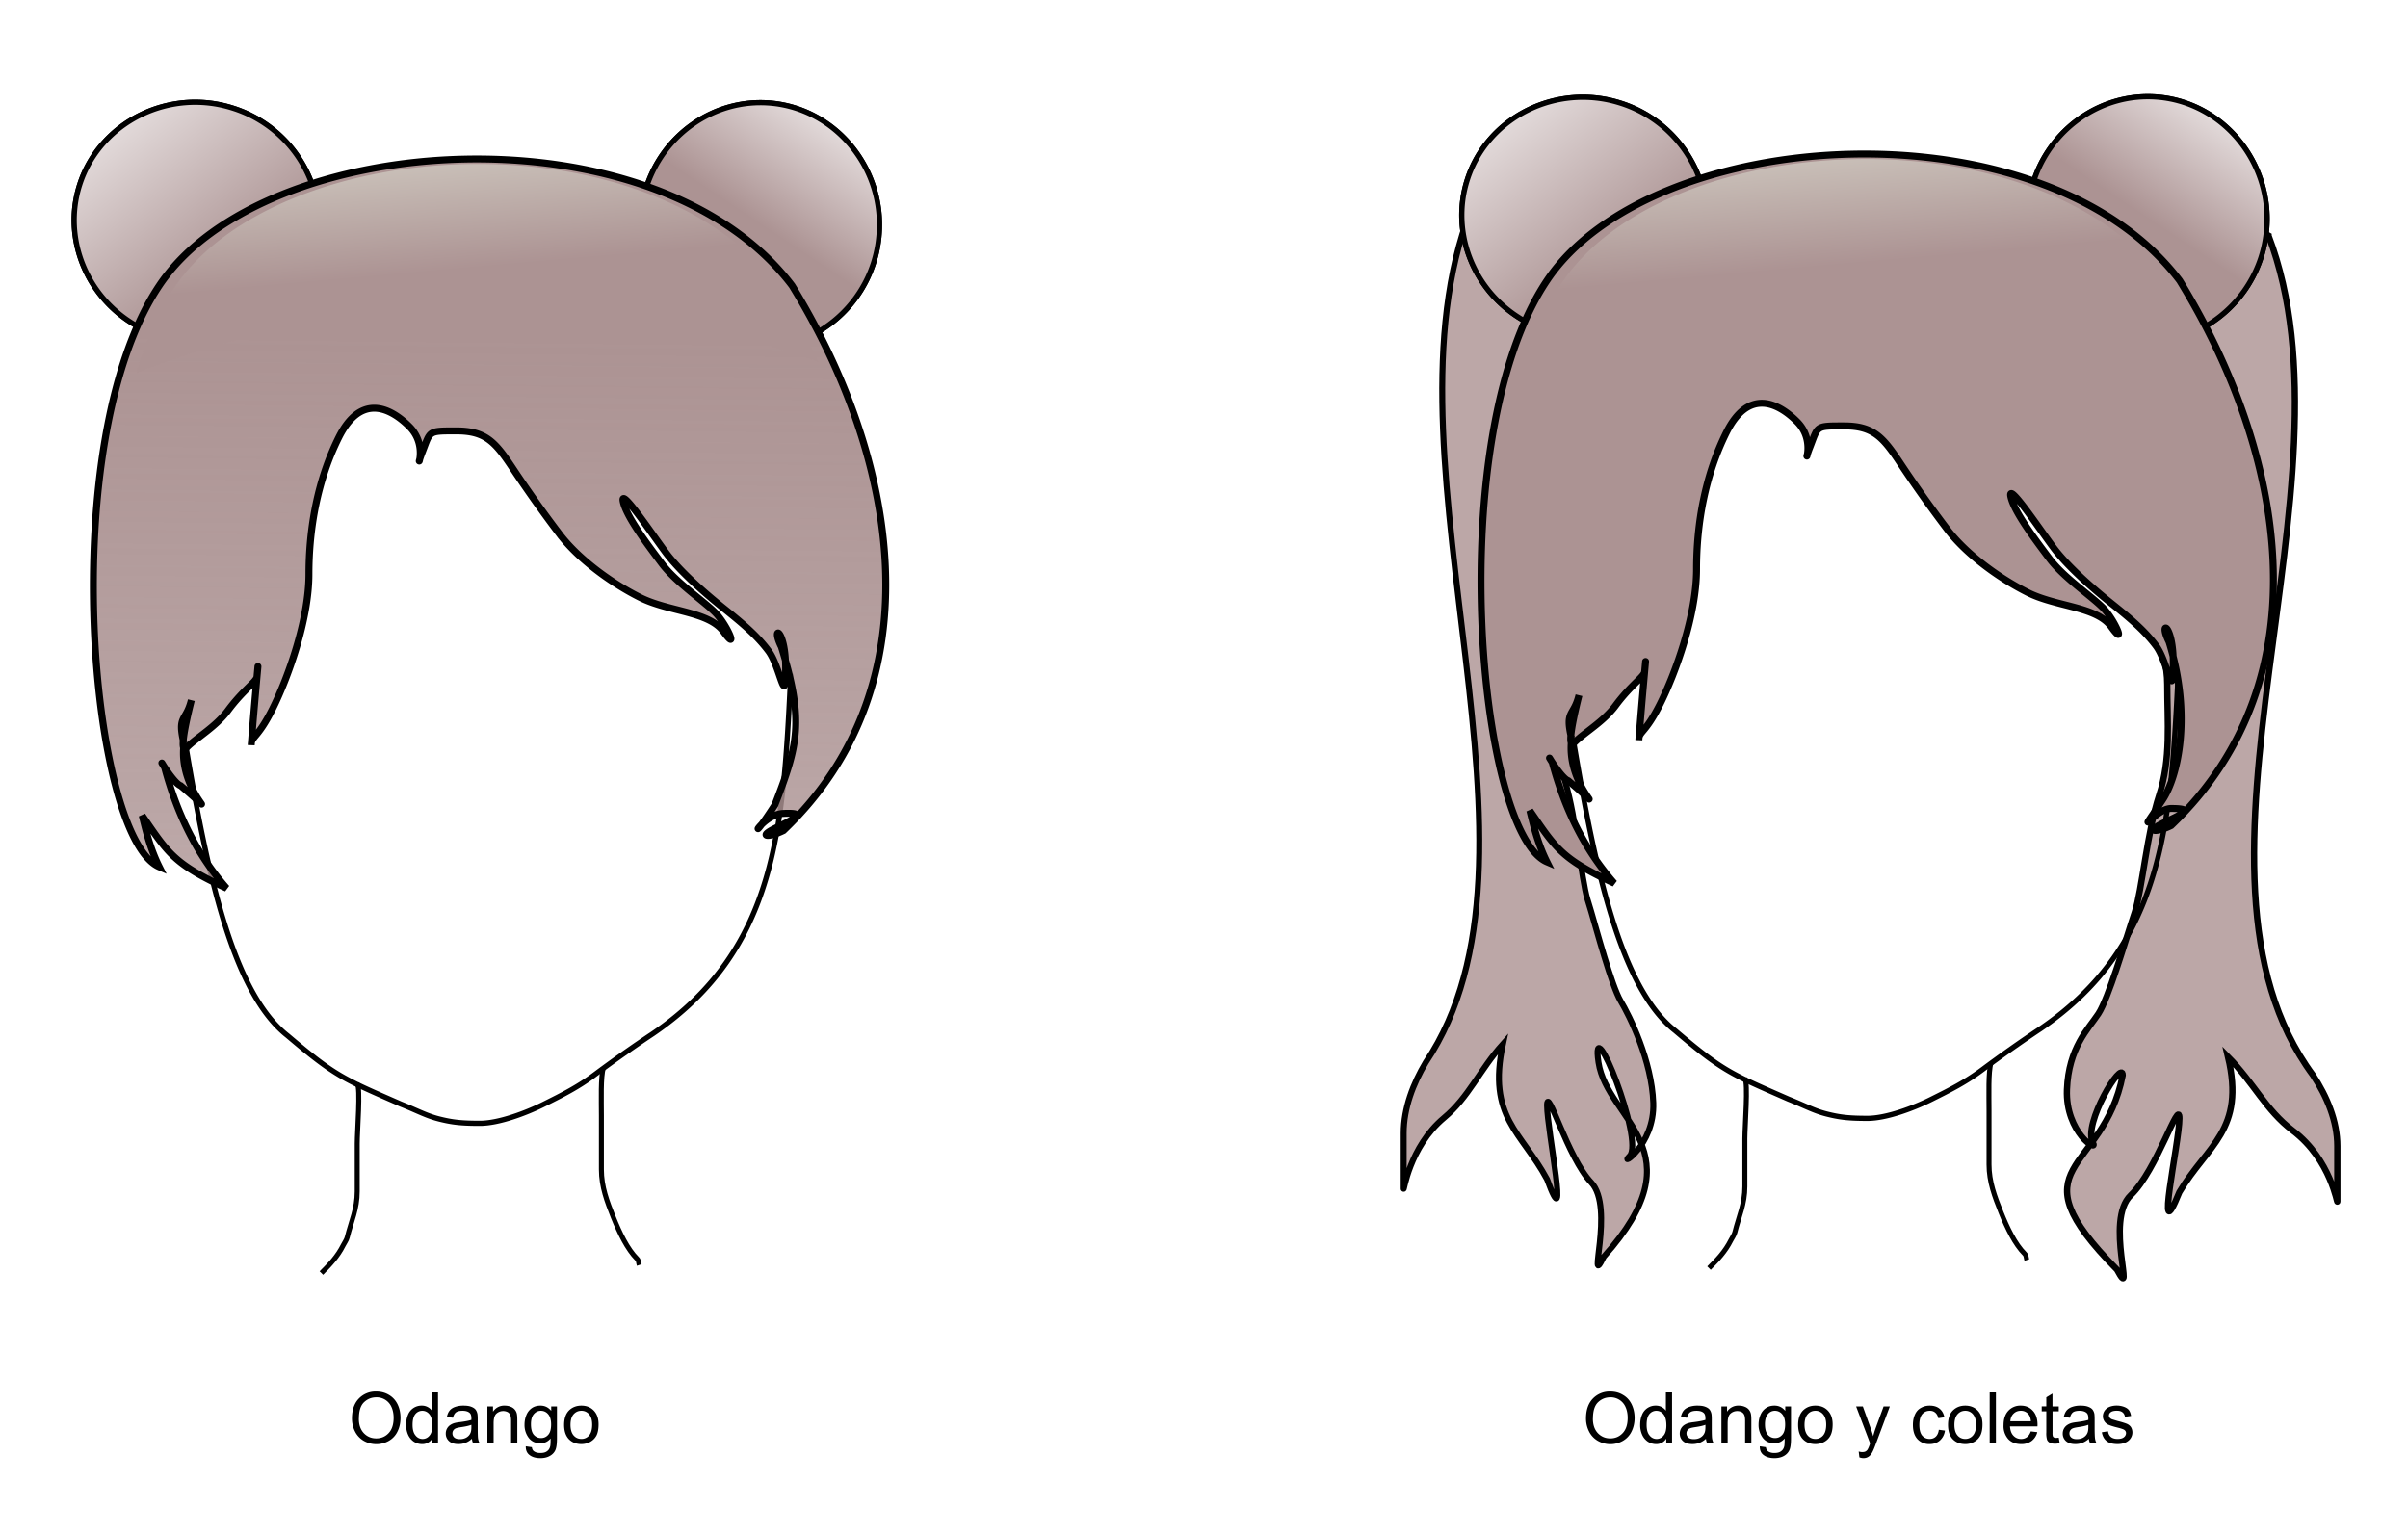
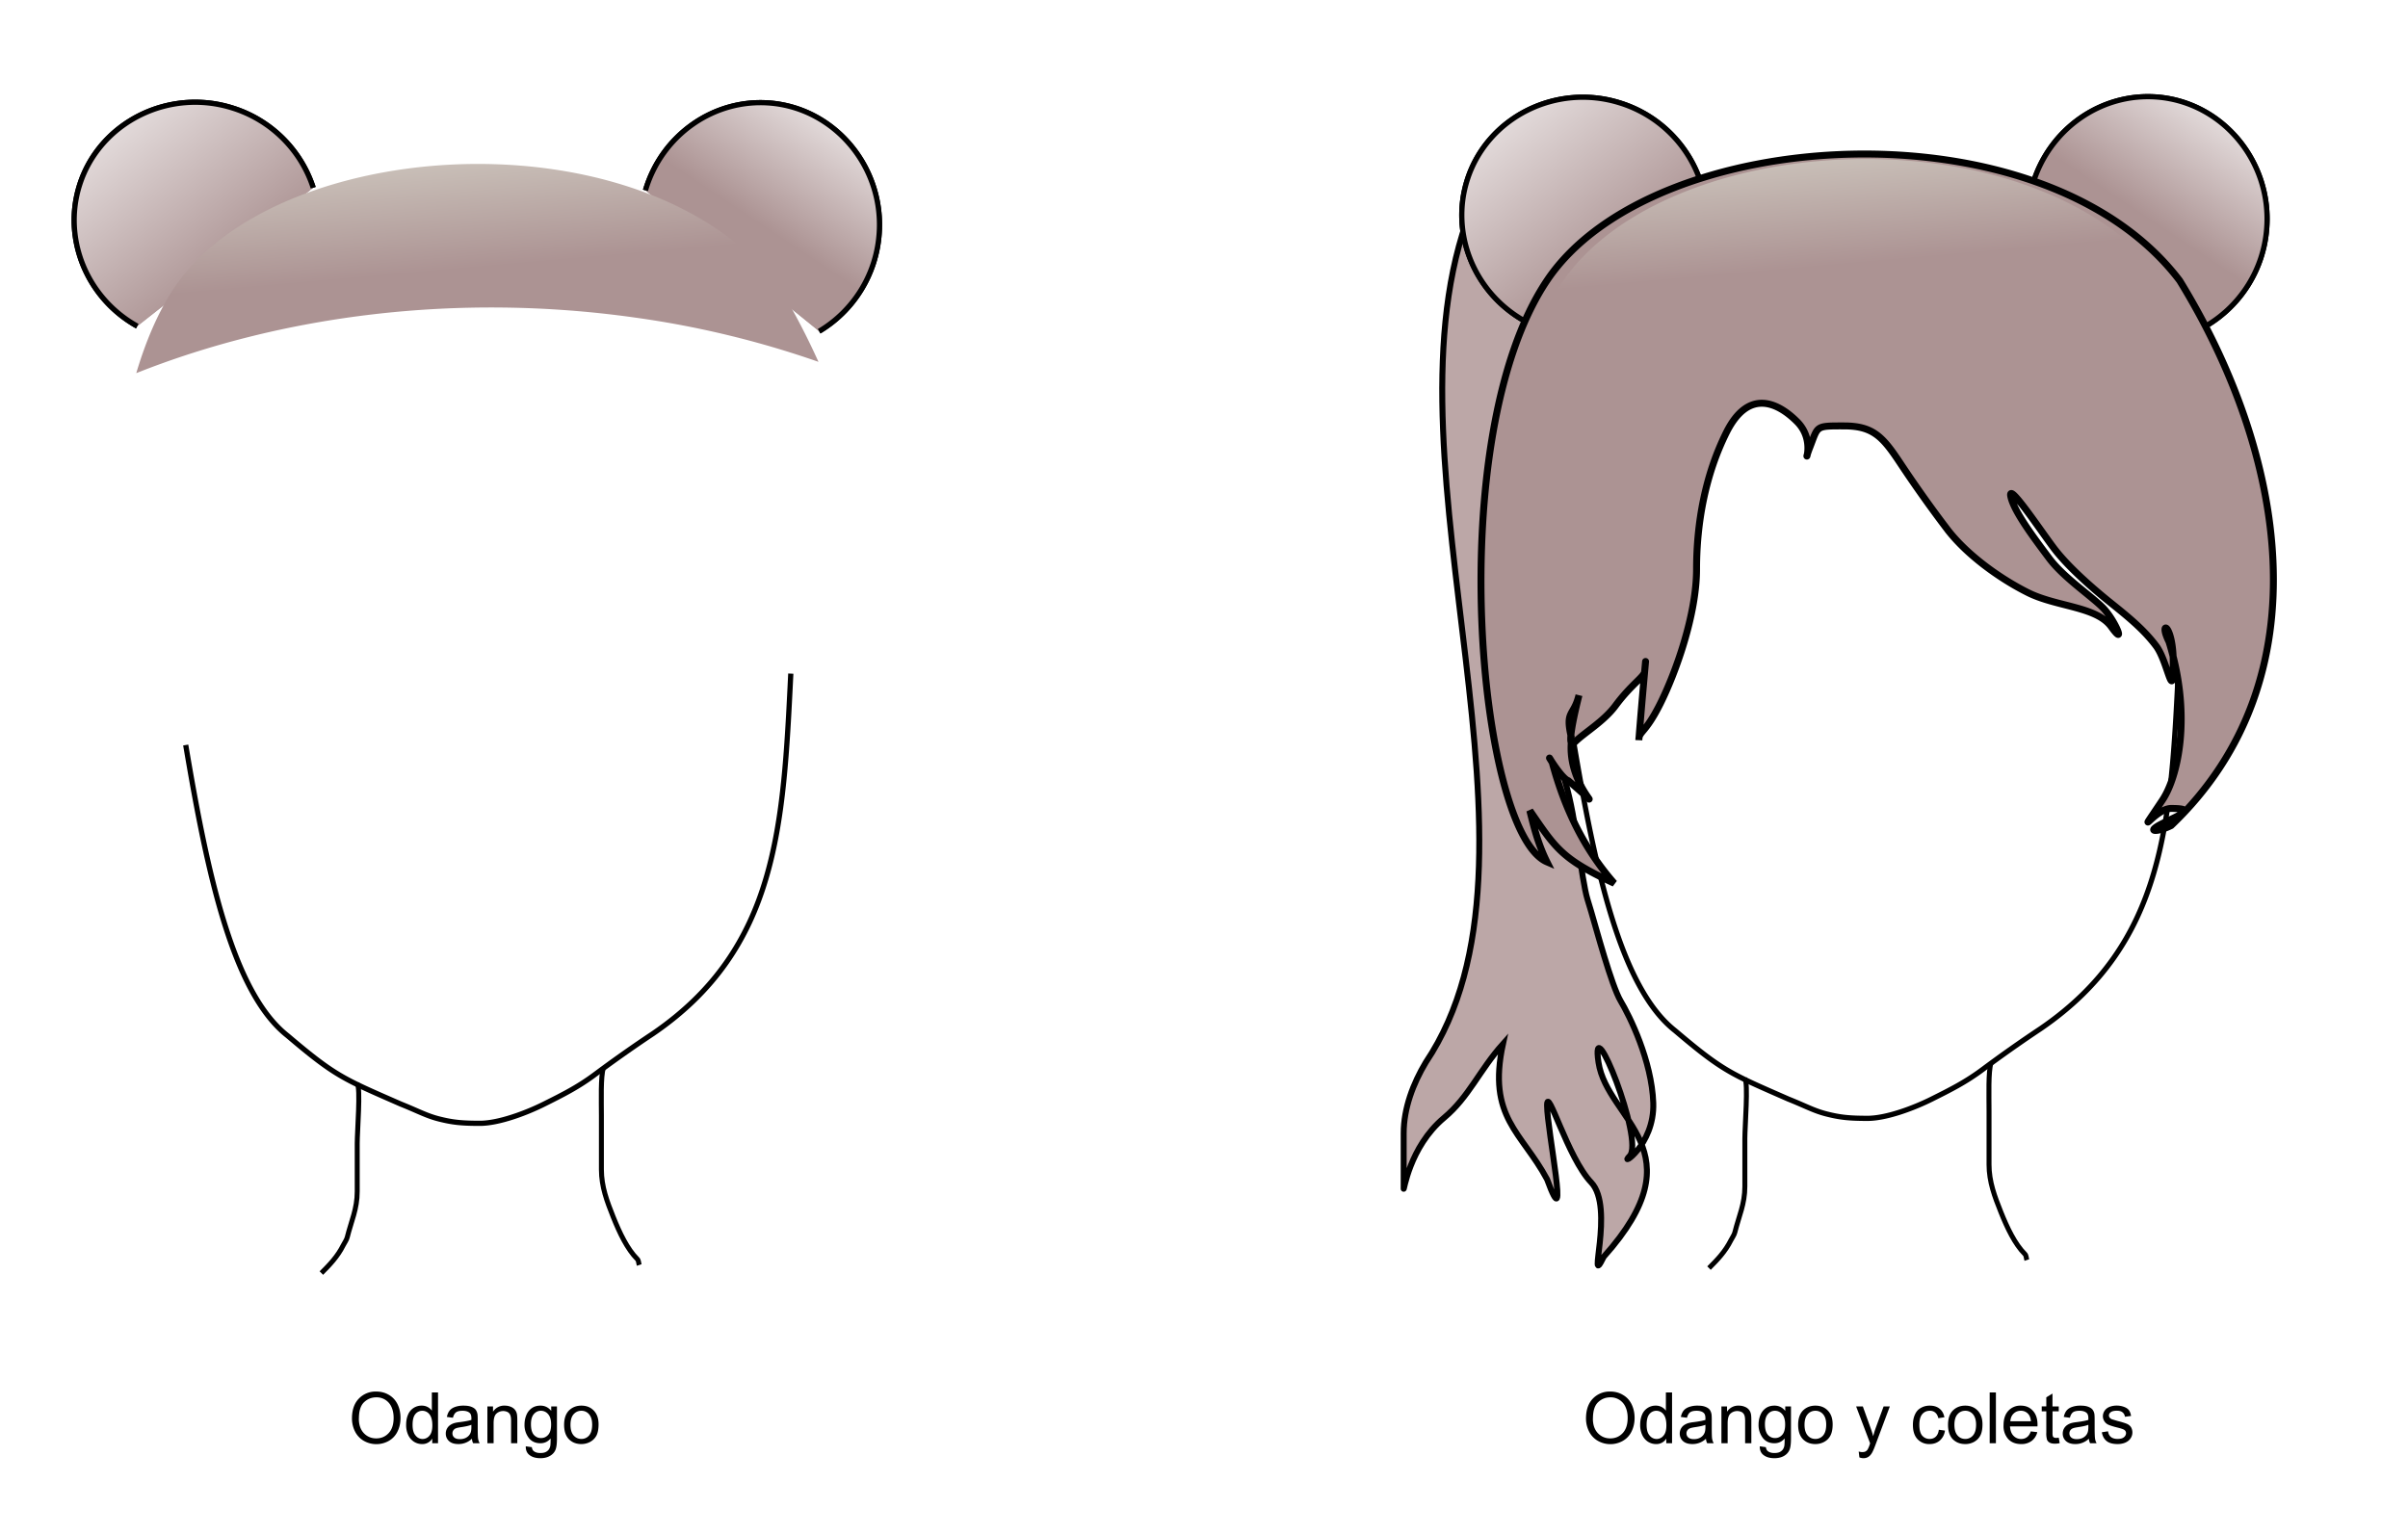
<svg xmlns="http://www.w3.org/2000/svg" xml:space="preserve" style="fill-rule:evenodd;clip-rule:evenodd" viewBox="0 0 441 281">
-   <path d="M510.92 383.66c17.36 45.5-19.76 116.07 8.16 153.82 2.55 3.87 4.45 8.42 4.45 12.96v10.14c0 .78-1.08-7.59-8.16-12.96-5-3.8-7.1-8.7-11.87-13.52 3.2 13.47-3.78 16.14-8.9 24.79-4.7 11.67 0-9.02 0-13.52 0-3.89-4.14 9.56-8.9 14.08-4.84 4.6 1.04 20.24-2.53 13.63-19.35-19.6-2.5-17.34 1.05-35.6 0-3.1-7.36 8.95-5.45 12.36 1.09 1.93-5.06-1.83-4.76-9.73.3-7.7 3.92-11.11 5.76-13.9 1.83-2.8 4.93-13.3 5.93-16.34l.74-2.26c1.3-3.92 2.26-14.73 4.45-21.4 2.2-6.68 1.49-13.46 1.49-20.3 0-6.82-3.63-12.29-8.16-18.02s-9.3-14.16-11.13-19.72c-1.83-5.57-.82-10.39-2.22-14.65-1.4-4.27 0-9.85 0-13.52 0-3.68-2.7-5.35-5.2-6.77-2.49-1.42-1.78-7.43 0-10.14 1.79-2.71 12.15-3.94 19.29-3.94 7.14 0 18.74.12 25.96 4.5Z" style="fill:rgb(173,147,147);fill-opacity:0.82;stroke:black;stroke-width:1.15px" transform="translate(-95.47 -340.51)" />
  <path d="M363.99 381.26c-15.75 45.52 17.93 116.1-7.4 153.86-2.32 3.87-4.05 8.43-4.05 12.96v10.15c0 .79.98-7.59 7.4-12.96 4.55-3.8 6.46-8.71 10.78-13.53-2.9 13.48 3.44 16.14 8.08 24.8 4.27 11.67 0-9.02 0-13.53 0-3.88 3.75 9.57 8.08 14.1 4.39 4.59-.95 20.23 2.3 13.62 17.55-19.6.65-24.93-.96-35.6-1.6-10.7 8.45 14.35 5.71 17.13-2.19 2.22 4.6-1.83 4.32-9.73-.27-7.7-4.32-15.89-5.99-18.68-1.66-2.8-4.47-13.3-5.38-16.35l-.68-2.25c-1.17-3.92-2.04-14.74-4.04-21.42-1.99-6.67-1.34-13.45-1.34-20.29 0-6.83 3.3-12.3 7.4-18.03 4.11-5.73 8.44-14.16 10.1-19.73 1.66-5.56.75-10.38 2.02-14.65 1.28-4.27 0-9.86 0-13.53s2.45-5.34 4.71-6.76 1.63-7.43 0-10.15c-1.62-2.7-11.02-3.94-17.5-3.94s-17 .12-23.56 4.5Z" style="fill:rgb(173,147,147);fill-opacity:0.82;stroke:black;stroke-width:1.09px" transform="translate(-95.47 -340.51)" />
  <path d="M253.84 520.3c8.58 51.01 18.78 99.79 41.08 117.28 19.32 16.4 22.56 17.46 45.7 27.6 7.12 2.84 10.3 4.73 15.52 6.03 5.23 1.31 8.85 1.73 16.38 1.73 7.54 0 18.53-4.09 25.87-7.76 7.35-3.67 13.7-6.82 20.7-12.07a537.7 537.7 0 0 1 23.28-16.39c50.33-34.4 52.52-83.79 55.55-145.23" style="fill:none;stroke:black;stroke-width:2.1px" transform="matrix(.454 0 0 .454 172.9 -100.65)" />
  <path d="M224.8 349.23c-4.62 22.87-24.44 39.42-47.22 39.42-26.45 0-48.21-22.31-48.21-49.42a49.83 49.83 0 0 1 20.74-40.61" style="fill:rgb(172,147,147);fill-rule:nonzero;stroke:black;stroke-width:2.1px" transform="matrix(-.453 -.039 .039 -.453 460.48 200.77)" />
  <path d="M224.8 349.23c-4.62 22.87-24.44 39.42-47.22 39.42-26.45 0-48.21-22.31-48.21-49.42a49.83 49.83 0 0 1 20.74-40.61" style="fill:rgb(172,147,147);fill-rule:nonzero;stroke:black;stroke-width:2.1px" transform="matrix(-.138 .433 -.433 -.138 461.51 9.68)" />
  <path d="M224.8 349.23c-4.62 22.87-24.44 39.42-47.22 39.42-26.45 0-48.21-22.31-48.21-49.42a49.83 49.83 0 0 1 20.74-40.61" style="fill:url(#a);fill-rule:nonzero;stroke:black;stroke-width:2.1px" transform="matrix(-.453 -.039 .039 -.453 460.48 200.77)" />
  <path d="M224.8 349.23c-4.62 22.87-24.44 39.42-47.22 39.42-26.45 0-48.21-22.31-48.21-49.42a49.83 49.83 0 0 1 20.74-40.61" style="fill:url(#b);fill-rule:nonzero;stroke:black;stroke-width:2.1px" transform="matrix(-.138 .433 -.433 -.138 461.51 9.68)" />
  <path d="M253.1 520.3c-2.3 19.82 18.07 32.78-1.3 16.4-3.16-1.06-10.31-13.75-6.47-7.34 4.91 18.29 12.64 34.63 25 48.72-21.47-9.87-23.74-14.39-34.05-29.32 1.37 5.49 3.14 13.18 6.9 20.7-27.65-11.8-42.5-171.1 0-234.55 42.48-63.45 200.19-72.59 255.24 0 42.18 68.57 59.35 160.02-3.44 219.89-5.54 2.77-10.74 2.78-3.46-.86 7.3-3.65 13.88-6.04 3.46-6.04-6.75 0-15.3 14.4-3.46-3.45 6.2-9.34 11.93-33.85 2.6-63.81-4.48-8.95 1.72-7.8 1.72 8.62 0 16.86-2.14-.55-6.9-6.9-4.76-6.34-10.6-11.23-18.11-17.24-7.51-6.01-17.56-14.79-23.28-22.42-5.73-7.64-18.47-26.78-17.25-20.7 1.22 6.09 9.75 17.3 15.52 25.01 5.78 7.7 16.65 14.92 21.56 19.83 4.91 4.92 9.64 16.32 3.45 7.76-5.98-8.27-21.98-7.97-33.63-13.8-11.65-5.82-25.05-15.57-32.77-25.86a514.28 514.28 0 0 1-18.97-26.74c-6.8-10.2-10.71-14.65-22.42-14.65s-10.39-.1-13.8 8.62c-3.7 9.44 3.2-1.98-5.17-10.35-8.37-8.37-19.88-12.84-28.46 4.31-8.57 17.15-12.07 36.64-12.07 55.2 0 18.54-8.52 42.04-14.66 54.32-6.14 12.27-8.62 11-8.62 14.66 1.1-14.66 3.68-42.11 2.33-27.6-.2 2.08-5.42 5.16-11.82 13.8-4.8 6.4-12.54 10.82-16.38 14.66-3.85 3.84.24-13.05 1.72-18.97-2.18 8.8-5.7 5.97-3.02 17.25" style="fill:url(#c);stroke:black;stroke-width:2.8px" transform="matrix(.454 0 0 .454 172.9 -100.65)" />
  <path d="M422.32 650.56c-1.14 3.54-.8 13.14-.8 19.29v21.7c0 7.03 2.29 12.96 4.81 19.28 2.53 6.3 5.62 12.84 9.65 16.87.6.6.53 1.6.8 2.41M323.02 657.02c1.44 1.44 0 19.07 0 24.11v19.29c0 7.11-2.38 11.91-4.02 18.48-.29 1.16-1.07 2.14-1.6 3.21-2.33 4.65-5.47 7.88-8.84 11.25" style="fill:none;stroke:black;stroke-width:2px" transform="matrix(.454 0 0 .454 172.9 -100.65)" />
  <path d="M371.43 285.84c-51.3.08-101.87 18.35-122.95 51.07-6 9.3-10.83 20.68-14.59 33.34 58.7-23.35 129.67-32.55 201.33-22.4a383.14 383.14 0 0 1 73.86 17.84 290.4 290.4 0 0 0-14.94-28.78c-25.67-35.16-74.52-51.14-122.71-51.07Z" style="fill:url(#d)" transform="matrix(.454 0 0 .454 172.9 -100.65)" />
  <g>
    <path d="M253.84 520.3c8.58 51.01 18.78 99.79 41.08 117.28 19.32 16.4 22.56 17.46 45.7 27.6 7.12 2.84 10.3 4.73 15.52 6.03 5.23 1.31 8.85 1.73 16.38 1.73 7.54 0 18.53-4.09 25.87-7.76 7.35-3.67 13.7-6.82 20.7-12.07a537.7 537.7 0 0 1 23.28-16.39c50.33-34.4 52.52-83.79 55.55-145.23" style="fill:none;stroke:black;stroke-width:2.1px" transform="matrix(.454 0 0 .454 -81.23 -99.74)" />
    <path d="M224.8 349.23c-4.62 22.87-24.44 39.42-47.22 39.42-26.45 0-48.21-22.31-48.21-49.42a49.83 49.83 0 0 1 20.74-40.61" style="fill:rgb(172,147,147);fill-rule:nonzero;stroke:black;stroke-width:2.1px" transform="scale(-.454) rotate(4.93 4930.54 -5498.92)" />
    <path d="M224.8 349.23c-4.62 22.87-24.44 39.42-47.22 39.42-26.45 0-48.21-22.31-48.21-49.42a49.83 49.83 0 0 1 20.74-40.61" style="fill:rgb(172,147,147);fill-rule:nonzero;stroke:black;stroke-width:2.1px" transform="matrix(-.138 .433 -.433 -.138 207.38 10.6)" />
    <path d="M224.8 349.23c-4.62 22.87-24.44 39.42-47.22 39.42-26.45 0-48.21-22.31-48.21-49.42a49.83 49.83 0 0 1 20.74-40.61" style="fill:url(#e);fill-rule:nonzero;stroke:black;stroke-width:2.1px" transform="scale(-.454) rotate(4.93 4930.54 -5498.92)" />
    <path d="M224.8 349.23c-4.62 22.87-24.44 39.42-47.22 39.42-26.45 0-48.21-22.31-48.21-49.42a49.83 49.83 0 0 1 20.74-40.61" style="fill:url(#f);fill-rule:nonzero;stroke:black;stroke-width:2.1px" transform="matrix(-.138 .433 -.433 -.138 207.38 10.6)" />
-     <path d="M253.1 520.3c-2.3 19.82 18.07 32.78-1.3 16.4-3.16-1.06-10.31-13.75-6.47-7.34 4.91 18.29 12.64 34.63 25 48.72-21.47-9.87-23.74-14.39-34.05-29.32 1.37 5.49 3.14 13.18 6.9 20.7-27.65-11.8-42.5-171.1 0-234.55 42.48-63.45 200.19-72.59 255.24 0 42.18 68.57 59.35 160.02-3.44 219.89-5.54 2.77-10.74 2.78-3.46-.86 7.3-3.65 13.87-6.5 3.46-6.04-9.53.43-15.67 15.67-3.46-3.45 9.27-23.92 11.93-33.85 2.6-63.81-4.48-8.95 1.72-7.8 1.72 8.62 0 16.86-2.14-.55-6.9-6.9-4.76-6.34-10.6-11.23-18.11-17.24-7.51-6.01-17.56-14.79-23.28-22.42-5.73-7.64-18.47-26.78-17.25-20.7 1.22 6.09 9.75 17.3 15.52 25.01 5.78 7.7 16.65 14.92 21.56 19.83 4.91 4.92 9.64 16.32 3.45 7.76-5.98-8.27-21.98-7.97-33.63-13.8-11.65-5.82-25.05-15.57-32.77-25.86a514.28 514.28 0 0 1-18.97-26.74c-6.8-10.2-10.71-14.65-22.42-14.65s-10.39-.1-13.8 8.62c-3.7 9.44 3.2-1.98-5.17-10.35-8.37-8.37-19.88-12.84-28.46 4.31-8.57 17.15-12.07 36.64-12.07 55.2 0 18.54-8.52 42.04-14.66 54.32-6.14 12.27-8.62 11-8.62 14.66 1.1-14.66 3.68-42.11 2.33-27.6-.2 2.08-5.42 5.16-11.82 13.8-4.8 6.4-12.54 10.82-16.38 14.66-3.85 3.84.24-13.05 1.72-18.97-2.18 8.8-5.7 5.97-3.02 17.25" style="fill:url(#g);stroke:black;stroke-width:2.8px" transform="matrix(.454 0 0 .454 -81.23 -99.74)" />
    <path d="M422.32 650.56c-1.14 3.54-.8 13.14-.8 19.29v21.7c0 7.03 2.29 12.96 4.81 19.28 2.53 6.3 5.62 12.84 9.65 16.87.6.6.53 1.6.8 2.41M323.02 657.02c1.44 1.44 0 19.07 0 24.11v19.29c0 7.11-2.38 11.91-4.02 18.48-.29 1.16-1.07 2.14-1.6 3.21-2.33 4.65-5.47 7.88-8.84 11.25" style="fill:none;stroke:black;stroke-width:2px" transform="matrix(.454 0 0 .454 -81.23 -99.74)" />
    <path d="M371.43 285.84c-51.3.08-101.87 18.35-122.95 51.07-6 9.3-10.83 20.68-14.59 33.34 58.7-23.35 129.67-32.55 201.33-22.4a383.14 383.14 0 0 1 73.86 17.84 290.4 290.4 0 0 0-14.94-28.78c-25.67-35.16-74.52-51.14-122.71-51.07Z" style="fill:url(#h)" transform="matrix(.454 0 0 .454 -81.23 -99.74)" />
  </g>
  <path d="M159.93 600.36c0-1.55.41-2.76 1.24-3.63a4.23 4.23 0 0 1 3.21-1.31c.86 0 1.63.2 2.33.62.68.4 1.21.98 1.57 1.71.36.74.54 1.57.54 2.5 0 .94-.19 1.79-.57 2.53a3.9 3.9 0 0 1-1.62 1.7 4.63 4.63 0 0 1-4.6-.07 4.1 4.1 0 0 1-1.57-1.73 5.26 5.26 0 0 1-.53-2.32Zm1.26.02c0 1.12.3 2 .9 2.65.61.64 1.37.97 2.28.97.92 0 1.69-.33 2.29-.98.6-.65.9-1.58.9-2.78 0-.75-.13-1.41-.39-1.98a2.95 2.95 0 0 0-2.78-1.78c-.87 0-1.62.3-2.25.9-.63.6-.94 1.6-.94 3Zm13.44 4.51v-.85a2.1 2.1 0 0 1-1.88 1c-.54 0-1.03-.15-1.49-.44-.44-.3-.8-.71-1.04-1.24a4.28 4.28 0 0 1-.37-1.83c0-.68.1-1.29.33-1.83a2.65 2.65 0 0 1 2.52-1.7 2.24 2.24 0 0 1 1.86.92v-3.34h1.13v9.31h-1.06Zm-3.6-3.36c0 .86.17 1.5.54 1.93a1.61 1.61 0 0 0 2.56.03c.35-.4.52-1.03.52-1.87 0-.92-.18-1.6-.53-2.03a1.64 1.64 0 0 0-2.59-.03c-.34.42-.5 1.07-.5 1.97Zm10.87 2.53a3.54 3.54 0 0 1-2.48.98c-.75 0-1.32-.18-1.71-.54a1.8 1.8 0 0 1-.6-1.39 1.86 1.86 0 0 1 .82-1.56c.24-.16.51-.29.82-.37.22-.06.56-.12 1.01-.17.92-.12 1.6-.25 2.04-.4v-.3c0-.46-.1-.79-.32-.98-.29-.26-.72-.39-1.3-.39-.54 0-.93.1-1.19.28-.26.2-.45.53-.57 1l-1.11-.15c.1-.48.26-.86.5-1.16.23-.29.57-.52 1-.67a4.5 4.5 0 0 1 1.54-.24c.57 0 1.04.06 1.4.2.36.13.62.3.8.51.16.2.28.46.35.78.04.2.06.54.06 1.05v1.53c0 1.06.02 1.73.07 2.01.05.28.14.55.29.81h-1.2c-.12-.24-.2-.51-.22-.83Zm-.1-2.55c-.42.17-1.04.31-1.87.43-.47.07-.8.14-1 .23a.98.98 0 0 0-.6.91c0 .3.11.56.34.76.23.2.57.3 1.02.3.44 0 .83-.09 1.17-.28.34-.2.6-.46.75-.8.13-.25.19-.63.19-1.13v-.42Zm2.93 3.38v-6.74h1.03v.96a2.42 2.42 0 0 1 2.15-1.11c.4 0 .78.07 1.12.22a1.76 1.76 0 0 1 1.12 1.41c.04.22.06.59.06 1.12v4.14h-1.14v-4.1c0-.47-.05-.81-.14-1.04a1.1 1.1 0 0 0-.47-.56 1.85 1.85 0 0 0-2.06.26c-.35.3-.53.9-.53 1.76v3.68h-1.14Zm7.03.56 1.11.16c.05.35.17.6.39.75.28.21.67.32 1.16.32.53 0 .94-.1 1.22-.32.3-.2.49-.5.59-.89.06-.23.08-.72.08-1.46-.5.59-1.12.88-1.87.88-.92 0-1.64-.33-2.15-1a3.86 3.86 0 0 1-.76-2.4c0-.65.12-1.25.35-1.79a2.8 2.8 0 0 1 1.01-1.26c.44-.3.96-.44 1.56-.44.8 0 1.45.32 1.97.96v-.81h1.05v5.83c0 1.05-.1 1.79-.32 2.23-.21.43-.55.78-1.02 1.03-.46.26-1.03.39-1.7.39-.8 0-1.46-.18-1.95-.55-.5-.36-.74-.9-.72-1.63Zm.95-4.05c0 .88.17 1.53.52 1.94.35.4.8.6 1.32.6.53 0 .97-.2 1.32-.6.36-.4.53-1.04.53-1.9 0-.83-.18-1.45-.54-1.87a1.7 1.7 0 0 0-1.33-.63c-.5 0-.94.2-1.3.62-.35.41-.52 1.03-.52 1.84Zm6.07.12c0-1.25.35-2.17 1.04-2.77.58-.5 1.29-.75 2.12-.75.93 0 1.69.3 2.27.9.6.62.88 1.45.88 2.52 0 .87-.13 1.55-.38 2.05-.27.5-.64.88-1.14 1.16-.5.27-1.04.41-1.63.41-.94 0-1.7-.3-2.29-.9-.58-.61-.87-1.48-.87-2.62Zm1.17 0c0 .86.2 1.5.57 1.94.38.43.85.64 1.42.64a1.8 1.8 0 0 0 1.42-.64c.37-.44.56-1.1.56-1.98 0-.83-.19-1.46-.57-1.9a1.8 1.8 0 0 0-1.41-.64c-.57 0-1.04.22-1.42.64-.38.43-.57 1.08-.57 1.94ZM385.93 600.36c0-1.55.41-2.76 1.24-3.63a4.23 4.23 0 0 1 3.21-1.31c.86 0 1.63.2 2.32.62.7.4 1.22.98 1.58 1.71.36.74.55 1.57.55 2.5 0 .94-.2 1.79-.58 2.53a3.9 3.9 0 0 1-1.62 1.7 4.63 4.63 0 0 1-4.6-.07 4.1 4.1 0 0 1-1.57-1.73 5.26 5.26 0 0 1-.53-2.32Zm1.26.02c0 1.12.3 2 .9 2.65.61.64 1.37.97 2.28.97.93 0 1.69-.33 2.29-.98.6-.65.9-1.58.9-2.78 0-.75-.13-1.41-.39-1.98a2.95 2.95 0 0 0-2.78-1.78c-.87 0-1.62.3-2.25.9-.63.6-.94 1.6-.94 3Zm13.44 4.51v-.85a2.1 2.1 0 0 1-1.88 1c-.54 0-1.03-.15-1.49-.44-.44-.3-.8-.71-1.04-1.24a4.28 4.28 0 0 1-.37-1.83c0-.68.1-1.29.33-1.83a2.65 2.65 0 0 1 2.52-1.7 2.24 2.24 0 0 1 1.86.92v-3.34h1.13v9.31h-1.06Zm-3.6-3.36c0 .86.17 1.5.54 1.93a1.61 1.61 0 0 0 2.56.03c.35-.4.52-1.03.52-1.87 0-.92-.18-1.6-.53-2.03a1.64 1.64 0 0 0-2.59-.03c-.34.42-.5 1.07-.5 1.97Zm10.87 2.53a3.54 3.54 0 0 1-2.48.98c-.75 0-1.32-.18-1.72-.54a1.8 1.8 0 0 1-.6-1.39 1.86 1.86 0 0 1 .82-1.56c.25-.16.52-.29.83-.37.22-.06.56-.12 1.01-.17.92-.12 1.6-.25 2.04-.4v-.3c0-.46-.1-.79-.32-.98-.29-.26-.72-.39-1.3-.39-.54 0-.93.1-1.19.28-.26.2-.44.53-.57 1l-1.12-.15c.1-.48.27-.86.5-1.16.24-.29.58-.52 1.02-.67a4.5 4.5 0 0 1 1.53-.24c.57 0 1.04.06 1.4.2.36.13.62.3.8.51.16.2.28.46.35.78.04.2.06.54.06 1.05v1.53c0 1.06.02 1.73.07 2.01.05.28.14.55.29.81h-1.2c-.12-.24-.2-.51-.23-.83Zm-.1-2.55c-.42.17-1.04.31-1.87.43-.47.07-.8.14-1 .23a.98.98 0 0 0-.6.91c0 .3.11.56.34.76.23.2.57.3 1.02.3.44 0 .83-.09 1.17-.28.34-.2.6-.46.75-.8.13-.25.19-.63.19-1.13v-.42Zm2.93 3.38v-6.74h1.03v.96a2.42 2.42 0 0 1 2.15-1.11c.4 0 .77.07 1.12.22a1.76 1.76 0 0 1 1.12 1.41c.04.22.06.59.06 1.12v4.14h-1.14v-4.1c0-.47-.05-.81-.14-1.04a1.1 1.1 0 0 0-.47-.56 1.85 1.85 0 0 0-2.06.26c-.35.3-.53.9-.53 1.76v3.68h-1.14Zm7.03.56 1.11.16c.05.35.18.6.39.75.28.21.67.32 1.16.32.53 0 .94-.1 1.22-.32.3-.2.49-.5.59-.89.06-.23.08-.72.08-1.46-.5.59-1.12.88-1.87.88-.92 0-1.64-.33-2.15-1a3.86 3.86 0 0 1-.76-2.4c0-.65.12-1.25.35-1.79a2.8 2.8 0 0 1 1.01-1.26c.44-.3.96-.44 1.56-.44.8 0 1.45.32 1.97.96v-.81h1.05v5.83c0 1.05-.1 1.79-.32 2.23-.21.43-.55.78-1.01 1.03-.47.26-1.04.39-1.71.39-.8 0-1.46-.18-1.95-.55-.5-.36-.74-.9-.72-1.63Zm.94-4.05c0 .88.18 1.53.53 1.94.35.4.8.6 1.32.6.53 0 .97-.2 1.32-.6.36-.4.53-1.04.53-1.9 0-.83-.18-1.45-.54-1.87a1.7 1.7 0 0 0-1.33-.63c-.5 0-.94.2-1.3.62-.35.41-.53 1.03-.53 1.84Zm6.08.12c0-1.25.35-2.17 1.04-2.77.58-.5 1.29-.75 2.12-.75.93 0 1.69.3 2.27.9.6.62.89 1.45.89 2.52 0 .87-.14 1.55-.4 2.05-.25.5-.63.88-1.13 1.16-.5.27-1.04.41-1.63.41-.94 0-1.7-.3-2.29-.9-.58-.61-.87-1.48-.87-2.62Zm1.17 0c0 .86.2 1.5.57 1.94.38.43.85.64 1.42.64a1.8 1.8 0 0 0 1.42-.64c.37-.44.56-1.1.56-1.98 0-.83-.19-1.46-.57-1.9a1.8 1.8 0 0 0-1.41-.64c-.57 0-1.05.22-1.42.64-.38.43-.57 1.08-.57 1.94Zm10.05 5.97-.13-1.08c.25.07.47.1.65.1.26 0 .46-.04.61-.12.15-.09.28-.2.38-.36a5.55 5.55 0 0 0 .45-1.13l-2.56-6.75h1.23l1.4 3.9c.19.5.35 1.02.5 1.56.12-.52.28-1.03.46-1.53l1.44-3.93h1.14l-2.56 6.85c-.27.75-.49 1.25-.64 1.53-.2.38-.44.66-.7.83-.26.18-.57.27-.94.27-.22 0-.46-.05-.73-.14Zm14.55-5.07 1.12.15a2.92 2.92 0 0 1-.94 1.82c-.5.43-1.13.65-1.86.65a2.9 2.9 0 0 1-2.23-.9c-.56-.6-.84-1.47-.84-2.6 0-.72.12-1.36.37-1.9.24-.55.6-.96 1.1-1.23.49-.28 1.03-.41 1.6-.41.74 0 1.34.18 1.8.55.47.37.76.9.9 1.58l-1.11.17c-.11-.45-.3-.8-.57-1.02-.26-.23-.59-.34-.97-.34-.58 0-1.04.2-1.4.61-.36.42-.54 1.07-.54 1.96 0 .9.17 1.57.52 1.98.35.4.8.61 1.36.61.44 0 .82-.13 1.12-.41.3-.28.49-.7.57-1.27Zm1.68-.9c0-1.25.34-2.17 1.04-2.77.58-.5 1.28-.75 2.12-.75.92 0 1.68.3 2.27.9.59.62.88 1.45.88 2.52 0 .87-.13 1.55-.39 2.05-.26.5-.64.88-1.13 1.16a3.3 3.3 0 0 1-1.63.41c-.95 0-1.7-.3-2.3-.9-.57-.61-.86-1.48-.86-2.62Zm1.17 0c0 .86.19 1.5.57 1.94.37.43.85.64 1.42.64a1.8 1.8 0 0 0 1.41-.64c.38-.44.57-1.1.57-1.98 0-.83-.2-1.46-.57-1.9a1.8 1.8 0 0 0-1.41-.64c-.57 0-1.05.22-1.42.64-.38.43-.57 1.08-.57 1.94Zm6.46 3.37v-9.3H461v9.3h-1.14Zm7.54-2.17 1.18.14a2.88 2.88 0 0 1-1.04 1.61 3.1 3.1 0 0 1-1.93.57c-.98 0-1.76-.3-2.34-.9a3.56 3.56 0 0 1-.87-2.56c0-1.14.3-2.02.88-2.64a2.96 2.96 0 0 1 2.27-.94c.9 0 1.64.3 2.2.92.58.61.87 1.47.87 2.59l-.01.3h-5.03c.05.74.25 1.3.63 1.7.38.4.85.6 1.41.6.42 0 .78-.12 1.07-.34.3-.22.53-.57.7-1.05Zm-3.75-1.85h3.76c-.05-.57-.2-.99-.43-1.27a1.75 1.75 0 0 0-1.42-.66c-.52 0-.96.17-1.32.52-.36.35-.56.82-.6 1.41Zm8.86 3 .17 1c-.32.08-.61.1-.87.1-.4 0-.73-.06-.96-.19a1.1 1.1 0 0 1-.48-.51 4.1 4.1 0 0 1-.14-1.35v-3.88h-.84v-.9h.84v-1.66l1.13-.69v2.36h1.15v.89h-1.14v3.94a2 2 0 0 0 .06.63c.03.1.1.16.2.22.08.05.21.08.38.08.13 0 .3-.01.5-.04Zm5.51.19a3.53 3.53 0 0 1-2.48.98c-.74 0-1.3-.18-1.7-.54a1.8 1.8 0 0 1-.6-1.39 1.86 1.86 0 0 1 .82-1.56c.24-.16.51-.29.81-.37.23-.06.57-.12 1.02-.17.92-.12 1.6-.25 2.04-.4v-.3c0-.46-.1-.79-.32-.98-.3-.26-.73-.39-1.3-.39-.54 0-.94.1-1.2.28-.25.2-.44.53-.56 1l-1.12-.15c.1-.48.27-.86.5-1.16.24-.29.57-.52 1.01-.67a4.5 4.5 0 0 1 1.54-.24c.57 0 1.04.06 1.4.2.36.13.62.3.8.51.16.2.28.46.35.78.03.2.05.54.05 1.05v1.53c0 1.06.03 1.73.08 2.01.04.28.14.55.28.81h-1.19c-.12-.24-.2-.51-.23-.83Zm-.1-2.55c-.4.17-1.03.31-1.86.43-.47.07-.8.14-1 .23a.98.98 0 0 0-.6.91c0 .3.11.56.34.76.23.2.57.3 1.01.3.44 0 .84-.09 1.18-.28.34-.2.6-.46.75-.8.13-.25.19-.63.19-1.13v-.42Zm2.48 1.37 1.13-.18c.07.45.24.8.53 1.04.3.24.7.36 1.22.36s.91-.1 1.17-.32a.96.96 0 0 0 .38-.75.7.7 0 0 0-.34-.6c-.16-.11-.54-.24-1.17-.4-.83-.2-1.42-.4-1.74-.54a1.7 1.7 0 0 1-.73-.65 1.7 1.7 0 0 1-.26-.9 1.85 1.85 0 0 1 .77-1.47c.18-.13.42-.25.73-.34a3.9 3.9 0 0 1 2.38.1c.4.15.7.35.89.61.19.26.32.61.39 1.05l-1.12.15c-.05-.35-.2-.62-.44-.81-.24-.2-.59-.3-1.03-.3-.53 0-.9.1-1.13.27-.22.17-.33.37-.33.6 0 .15.05.29.14.4a1 1 0 0 0 .44.31l1 .3c.81.2 1.38.39 1.7.52.32.14.57.34.75.6a1.92 1.92 0 0 1-.06 2.05c-.22.34-.54.6-.96.79-.42.18-.9.27-1.42.27-.88 0-1.55-.18-2-.54-.47-.37-.76-.9-.89-1.62Z" style="fill-rule:nonzero" transform="translate(-95.47 -340.51)" />
  <defs>
    <linearGradient id="a" x1="0" x2="1" y1="0" y2="0" gradientTransform="scale(-49.346) rotate(-61.26 -7.7 -.35)" gradientUnits="userSpaceOnUse">
      <stop offset="0" style="stop-color:rgb(172,147,147);stop-opacity:1" />
      <stop offset="1" style="stop-color:rgb(227,219,219);stop-opacity:1" />
    </linearGradient>
    <linearGradient id="b" x1="0" x2="1" y1="0" y2="0" gradientTransform="scale(-75.843) rotate(-55.87 -5.26 .31)" gradientUnits="userSpaceOnUse">
      <stop offset="0" style="stop-color:rgb(172,147,147);stop-opacity:1" />
      <stop offset="1" style="stop-color:rgb(227,219,219);stop-opacity:1" />
    </linearGradient>
    <linearGradient id="c" x1="0" x2="1" y1="0" y2="0" gradientTransform="rotate(90.53 3.22 355.43) scale(277.743)" gradientUnits="userSpaceOnUse">
      <stop offset="0" style="stop-color:rgb(172,147,147);stop-opacity:1" />
      <stop offset="1" style="stop-color:rgb(172,147,147);stop-opacity:1" />
    </linearGradient>
    <linearGradient id="d" x1="0" x2="1" y1="0" y2="0" gradientTransform="scale(-42.37) rotate(84.92 -.06 -8.57)" gradientUnits="userSpaceOnUse">
      <stop offset="0" style="stop-color:rgb(172,147,147);stop-opacity:1" />
      <stop offset="1" style="stop-color:rgb(200,190,183);stop-opacity:1" />
    </linearGradient>
    <linearGradient id="e" x1="0" x2="1" y1="0" y2="0" gradientTransform="scale(-49.346) rotate(-61.26 -7.7 -.35)" gradientUnits="userSpaceOnUse">
      <stop offset="0" style="stop-color:rgb(172,147,147);stop-opacity:1" />
      <stop offset="1" style="stop-color:rgb(227,219,219);stop-opacity:1" />
    </linearGradient>
    <linearGradient id="f" x1="0" x2="1" y1="0" y2="0" gradientTransform="scale(-75.843) rotate(-55.87 -5.26 .31)" gradientUnits="userSpaceOnUse">
      <stop offset="0" style="stop-color:rgb(172,147,147);stop-opacity:1" />
      <stop offset="1" style="stop-color:rgb(227,219,219);stop-opacity:1" />
    </linearGradient>
    <linearGradient id="g" x1="0" x2="1" y1="0" y2="0" gradientTransform="rotate(90.53 3.22 355.43) scale(277.743)" gradientUnits="userSpaceOnUse">
      <stop offset="0" style="stop-color:rgb(172,147,147);stop-opacity:1" />
      <stop offset="1" style="stop-color:rgb(172,147,147);stop-opacity:0.75" />
    </linearGradient>
    <linearGradient id="h" x1="0" x2="1" y1="0" y2="0" gradientTransform="scale(-42.37) rotate(84.92 -.06 -8.57)" gradientUnits="userSpaceOnUse">
      <stop offset="0" style="stop-color:rgb(172,147,147);stop-opacity:1" />
      <stop offset="1" style="stop-color:rgb(200,190,183);stop-opacity:1" />
    </linearGradient>
  </defs>
</svg>